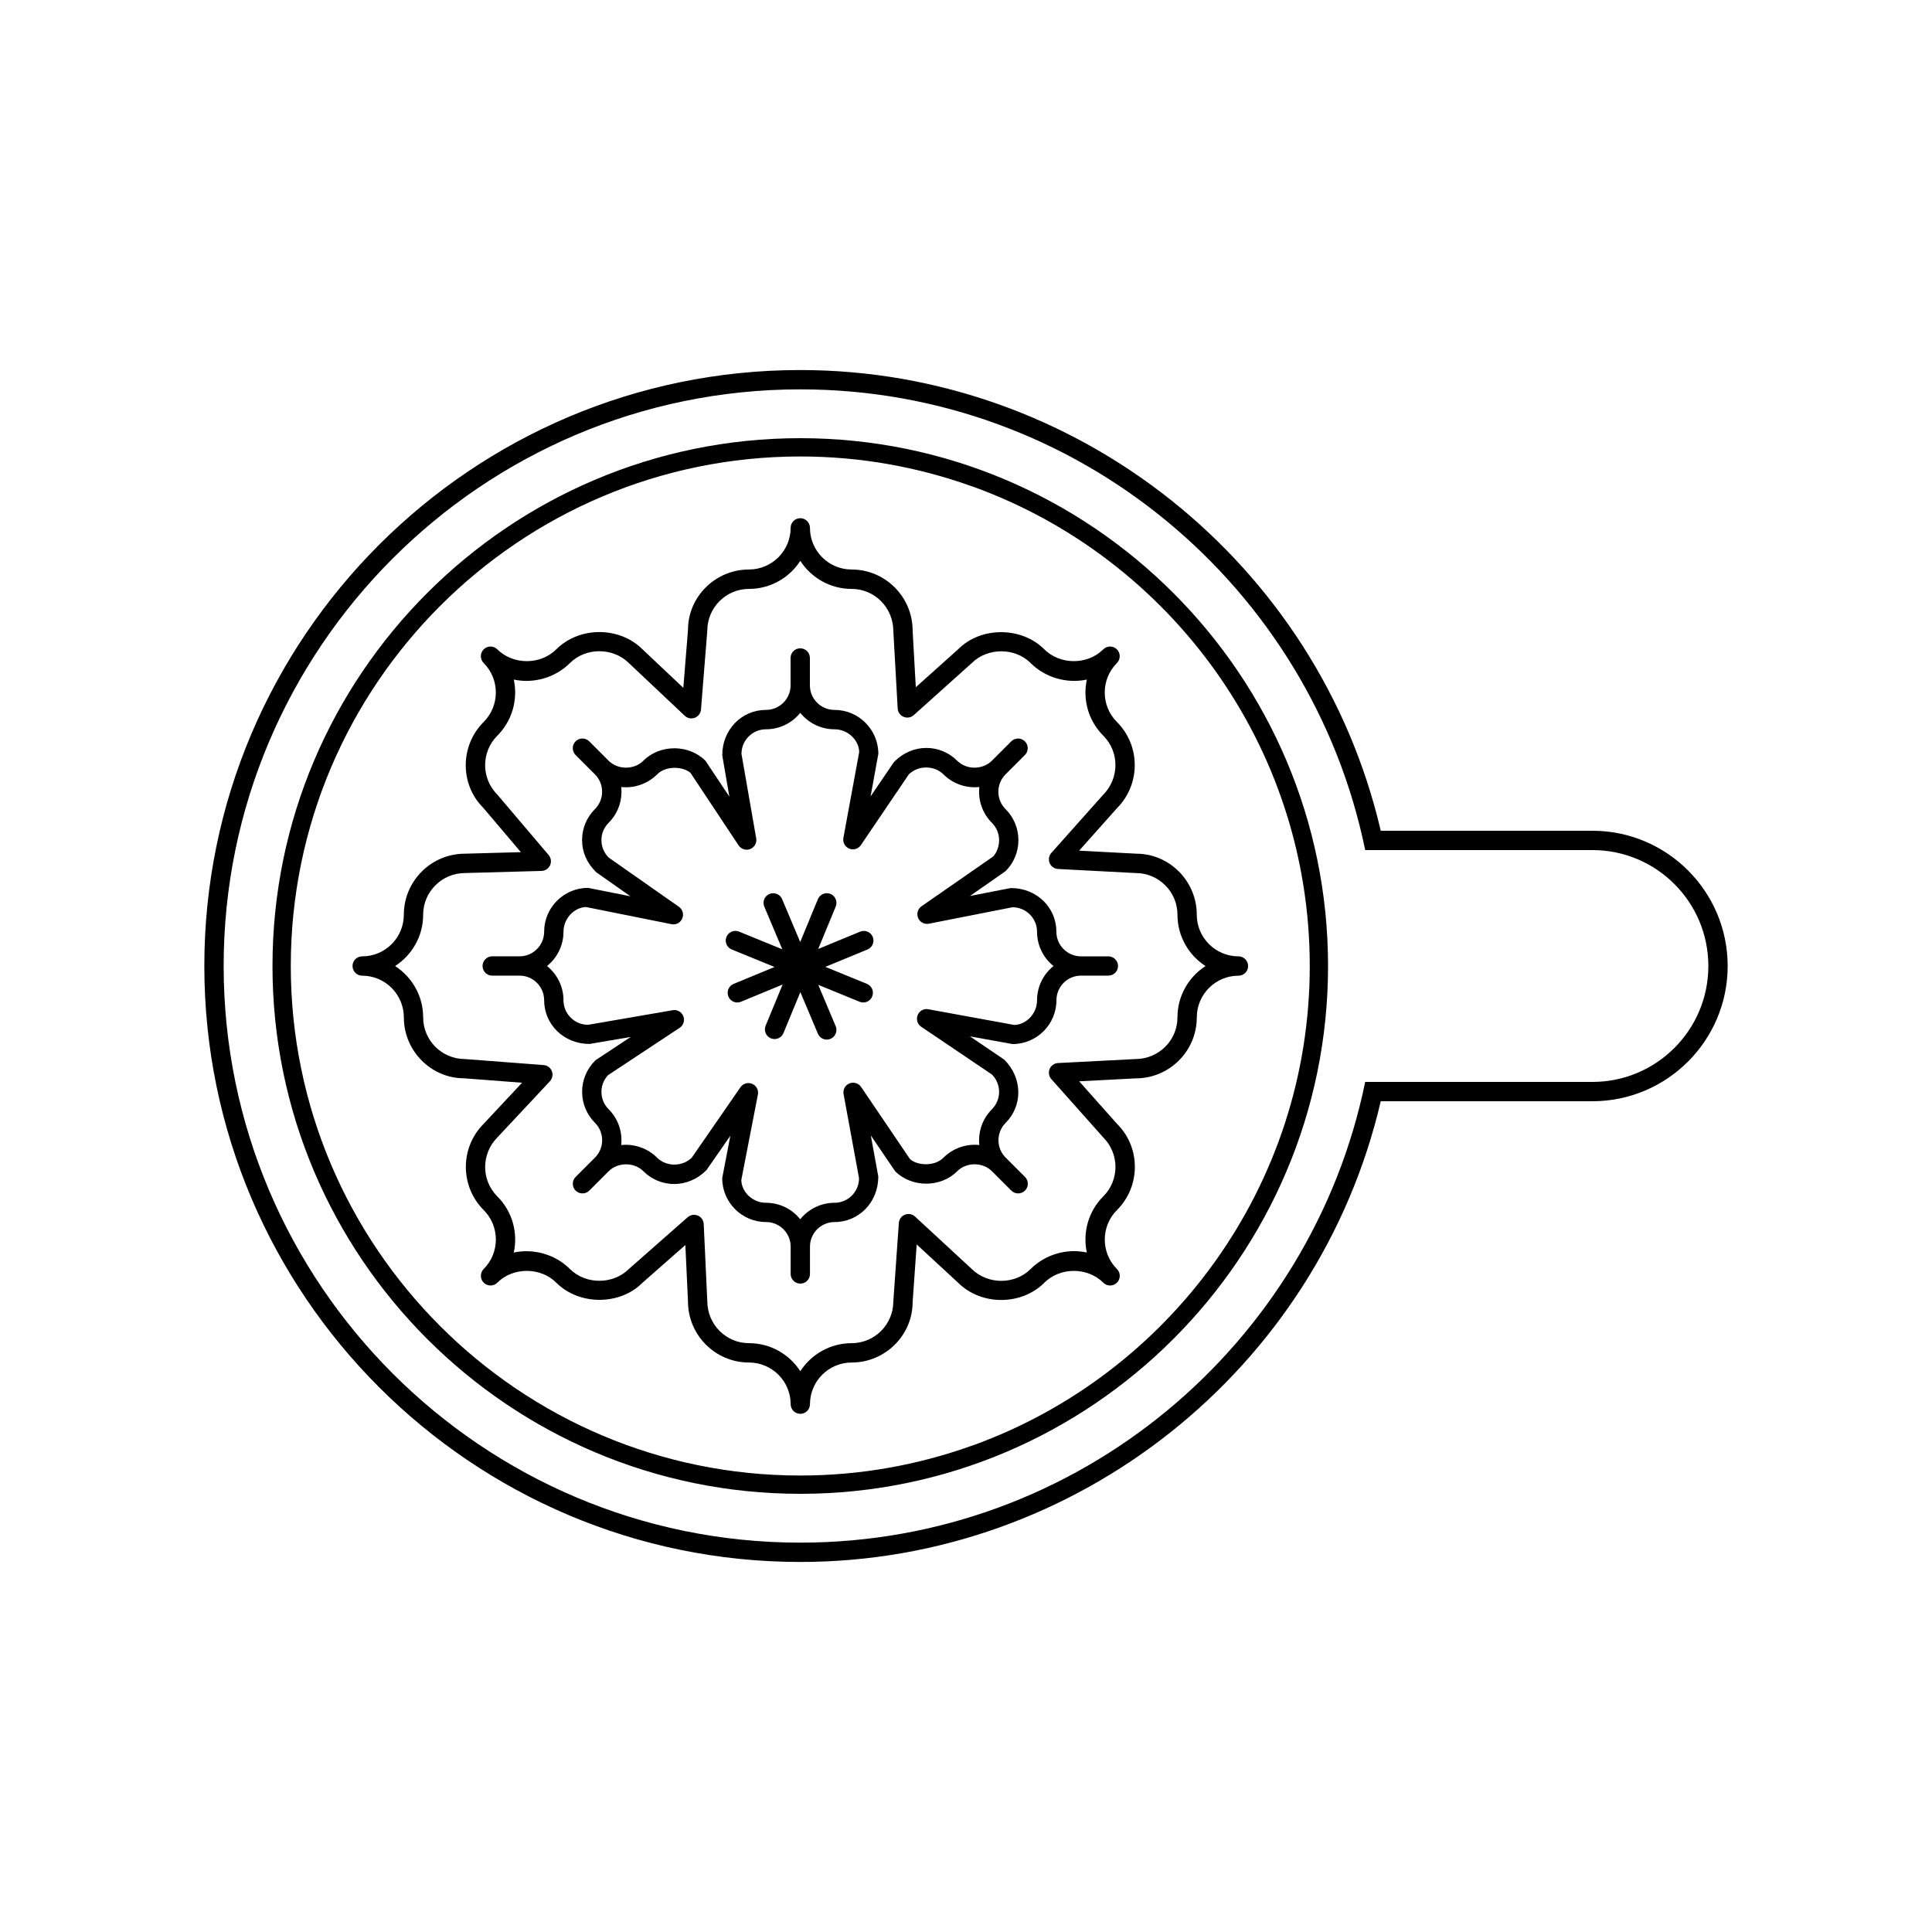
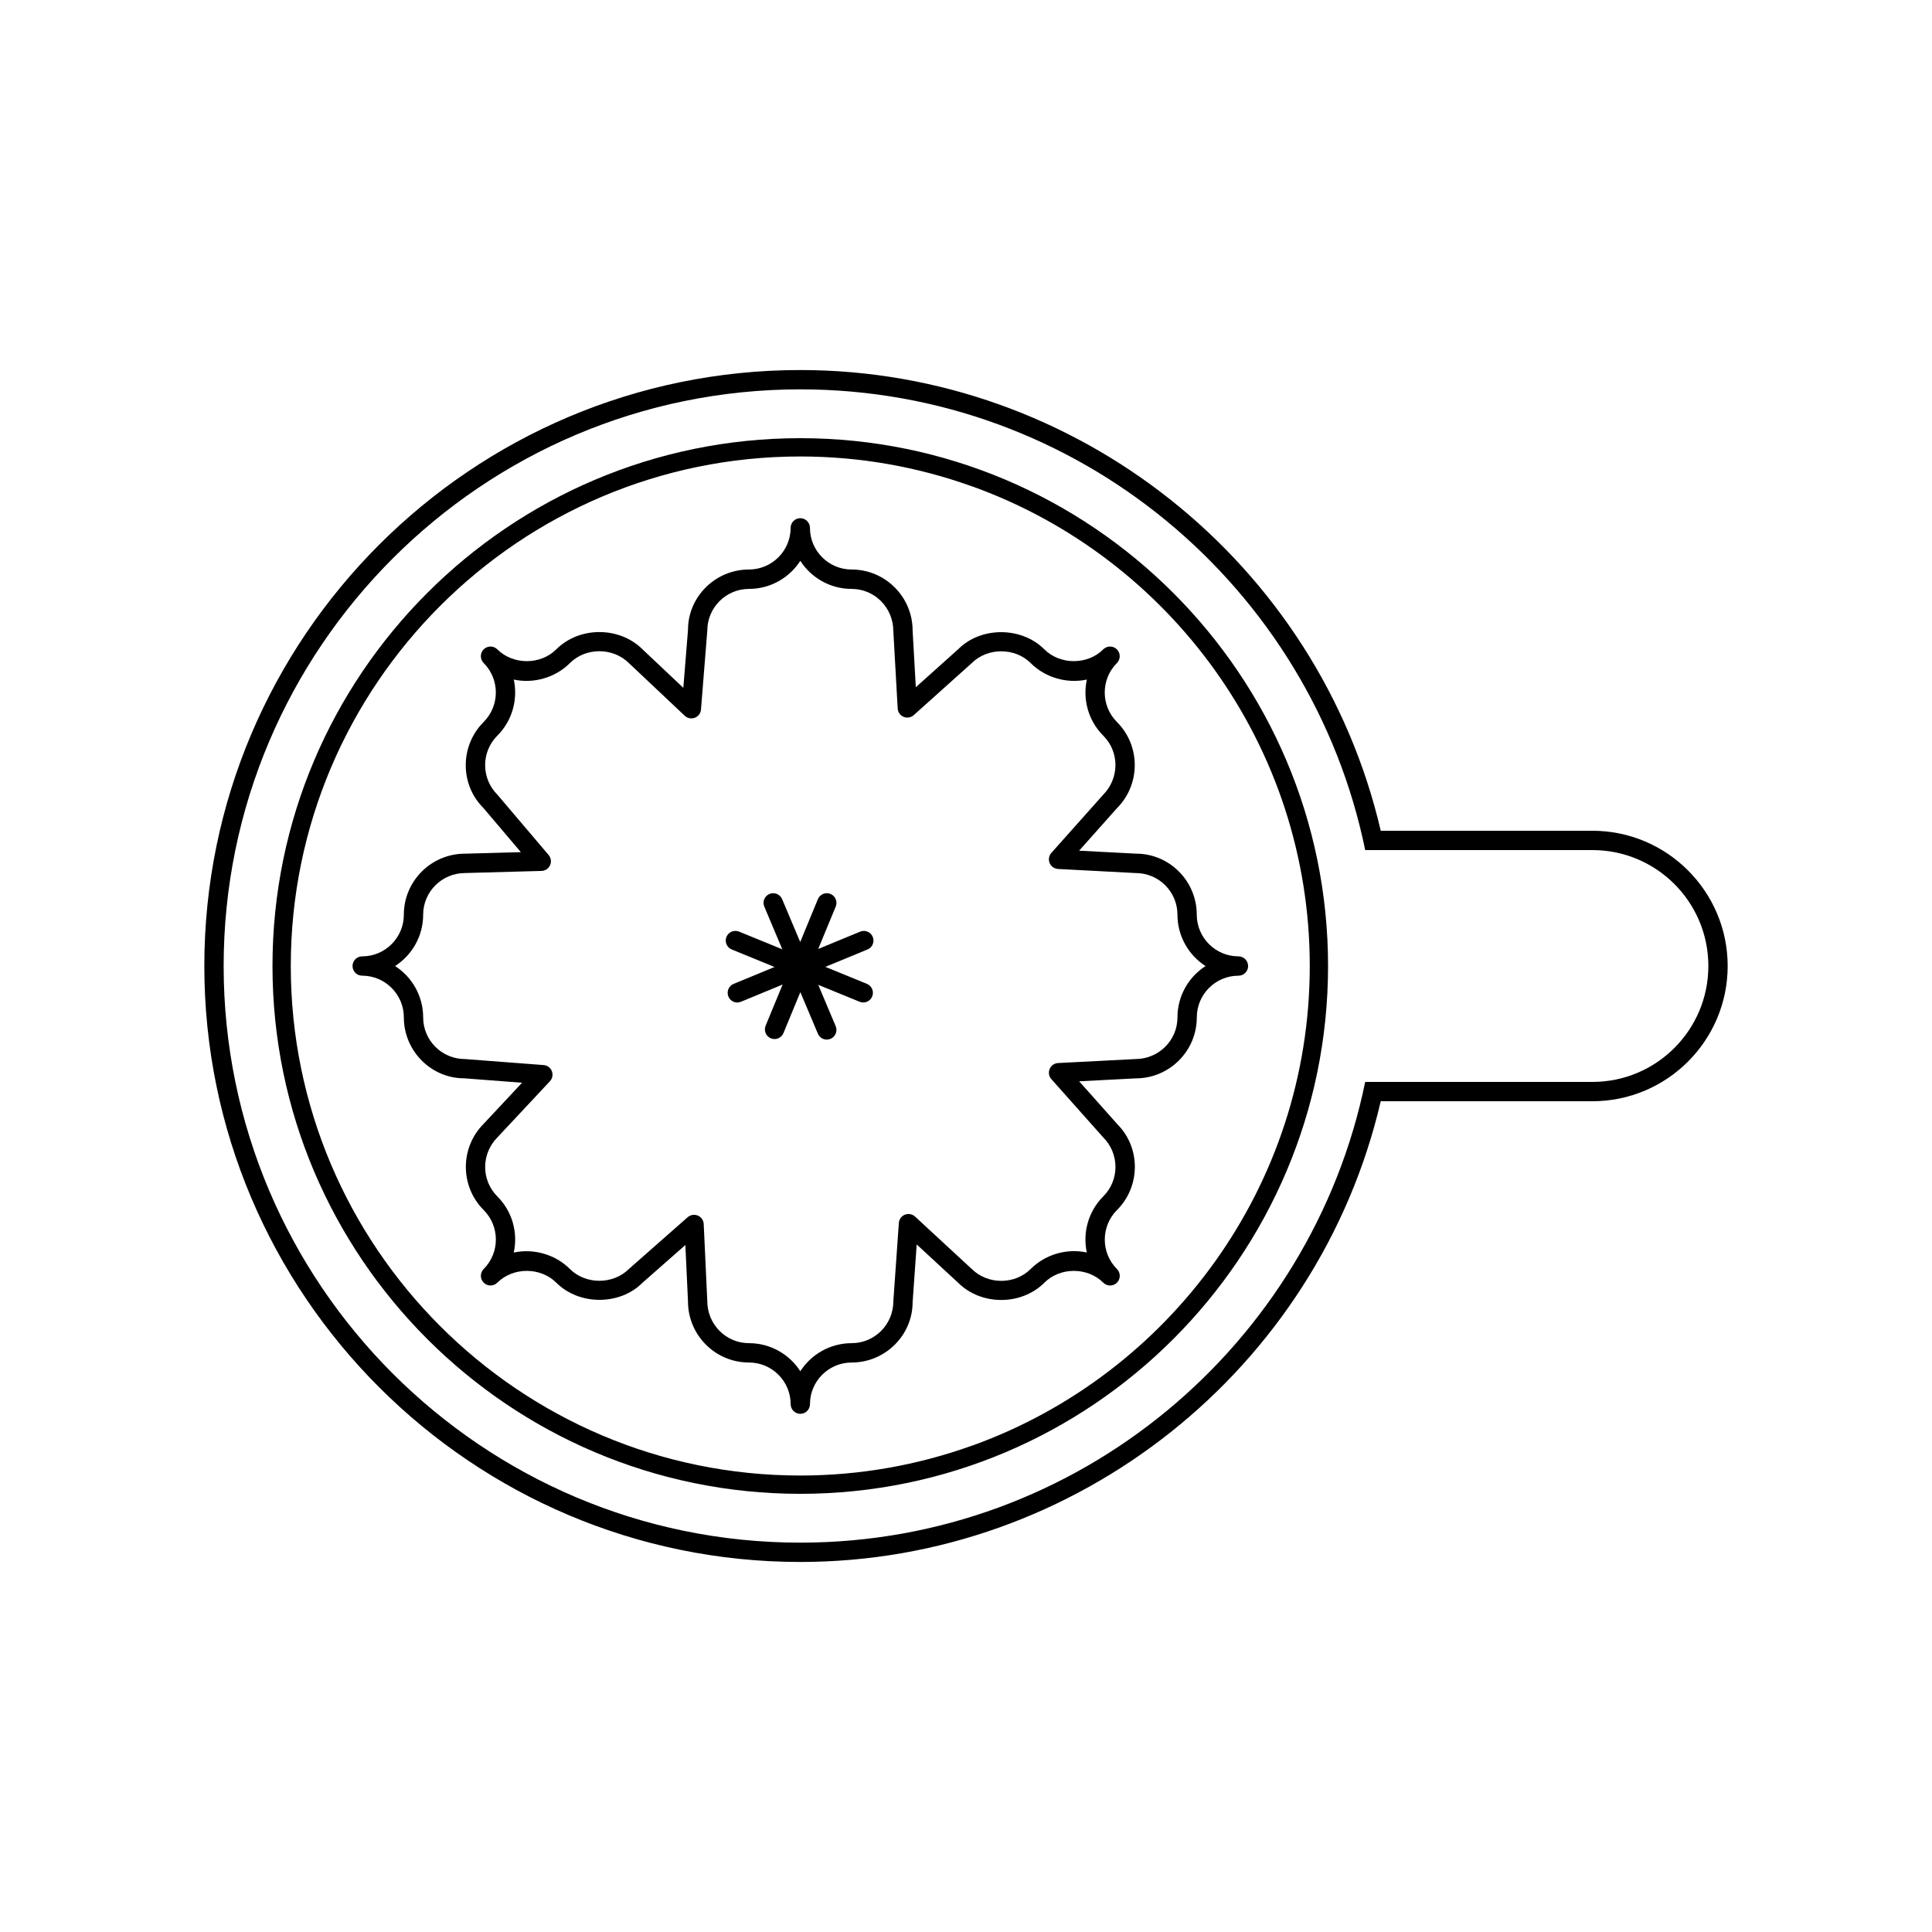
<svg xmlns="http://www.w3.org/2000/svg" version="1.1" x="0px" y="0px" viewBox="0 0 100 100" enable-background="new 0 0 100 100" xml:space="preserve">
  <g>
    <path d="M82.424,43H71.467c-3.229-13.867-15.734-23.847-30.045-23.847c-17.009,0-30.846,13.838-30.846,30.847   s13.837,30.847,30.846,30.847c14.311,0,26.816-9.979,30.045-23.847h10.957c3.859,0,7-3.141,7-7S86.283,43,82.424,43z M82.424,56   H70.662c-2.785,13.592-14.838,23.847-29.24,23.847c-16.457,0-29.846-13.39-29.846-29.847s13.389-29.847,29.846-29.847   c14.402,0,26.455,10.255,29.24,23.847h11.762c3.313,0,6,2.687,6,6S85.736,56,82.424,56z" />
    <path d="M41.423,22.68c-15.063,0-27.319,12.256-27.319,27.32s12.256,27.32,27.319,27.32C56.485,77.32,68.74,65.064,68.74,50   S56.485,22.68,41.423,22.68z M50.384,74.803c-0.04,0.014-0.082,0.027-0.122,0.041c-2.765,0.986-5.739,1.529-8.839,1.529   c-14.542,0-26.372-11.831-26.372-26.373s11.83-26.373,26.372-26.373c3.097,0,6.067,0.541,8.83,1.526   c0.041,0.015,0.083,0.026,0.124,0.042C60.523,28.869,67.793,38.601,67.793,50C67.793,61.396,60.526,71.126,50.384,74.803z" />
    <path d="M64.1,49.5c-1.188,0-2.156-0.969-2.156-2.16c0-1.738-1.416-3.154-3.132-3.154h-0.001l-2.956-0.155l1.956-2.196   c1.231-1.232,1.231-3.235,0.001-4.465c-0.841-0.842-0.841-2.21-0.001-3.051c0.098-0.098,0.146-0.227,0.146-0.354   c0-0.129-0.049-0.257-0.146-0.354c-0.195-0.195-0.512-0.195-0.707,0c-0.813,0.814-2.235,0.813-3.052-0.003   c-1.191-1.19-3.292-1.171-4.444-0.015l-2.206,1.978l-0.165-2.934c0-1.741-1.416-3.159-3.157-3.159   c-1.189,0-2.157-0.967-2.157-2.156c0-0.276-0.224-0.5-0.5-0.5s-0.5,0.224-0.5,0.5c0,1.189-0.969,2.156-2.16,2.156   c-1.739,0-3.154,1.418-3.152,3.119l-0.242,3.005l-2.111-1.991c-1.192-1.193-3.273-1.194-4.466-0.001   c-0.815,0.814-2.234,0.815-3.05,0.001c-0.195-0.195-0.512-0.195-0.707,0c-0.098,0.097-0.146,0.225-0.146,0.354   c0,0.127,0.049,0.256,0.146,0.354c0.841,0.841,0.839,2.21-0.003,3.052c-1.229,1.229-1.229,3.231-0.024,4.435l1.952,2.301   l-2.898,0.08c-1.742,0-3.159,1.416-3.159,3.157c0,1.189-0.968,2.157-2.156,2.157c-0.276,0-0.5,0.224-0.5,0.5s0.224,0.5,0.5,0.5   c1.188,0,2.156,0.969,2.156,2.16c0,1.738,1.416,3.152,3.118,3.152c0.001,0,0.002,0,0.003,0l2.998,0.229l-1.986,2.124   c-1.231,1.232-1.231,3.235-0.001,4.465c0.841,0.842,0.841,2.21,0.001,3.051c-0.098,0.098-0.146,0.227-0.146,0.354   c0,0.129,0.049,0.257,0.146,0.354c0.195,0.195,0.512,0.195,0.707,0c0.813-0.813,2.236-0.813,3.052,0.003   c1.19,1.19,3.295,1.167,4.44,0.019l2.239-1.97l0.136,2.922c0,1.741,1.416,3.159,3.157,3.159c1.189,0,2.157,0.967,2.157,2.156   c0,0.276,0.224,0.5,0.5,0.5s0.5-0.224,0.5-0.5c0-1.189,0.969-2.156,2.16-2.156c1.739,0,3.154-1.418,3.153-3.124l0.211-2.987   l2.142,1.979c1.191,1.192,3.272,1.195,4.466,0.001c0.815-0.815,2.234-0.815,3.05-0.001c0.195,0.195,0.512,0.195,0.707,0   c0.098-0.097,0.146-0.225,0.146-0.354c0-0.127-0.049-0.256-0.146-0.354c-0.841-0.841-0.839-2.21,0.003-3.052   c1.229-1.229,1.229-3.231,0.017-4.443l-1.975-2.22l2.929-0.152c1.742,0,3.159-1.416,3.159-3.157c0-1.189,0.968-2.157,2.156-2.157   c0.276,0,0.5-0.224,0.5-0.5S64.376,49.5,64.1,49.5z M54.764,55.023c-0.191,0.01-0.361,0.129-0.435,0.307   c-0.074,0.178-0.04,0.381,0.088,0.525l2.687,3.018c0.842,0.842,0.843,2.21,0.003,3.05c-0.788,0.788-1.072,1.892-0.854,2.906   c-1.027-0.224-2.148,0.095-2.906,0.854c-0.815,0.815-2.223,0.828-3.065-0.015l-2.92-2.699c-0.141-0.13-0.344-0.168-0.523-0.098   s-0.302,0.238-0.315,0.43l-0.286,4.062c0,1.19-0.967,2.159-2.154,2.159c-1.115,0-2.098,0.58-2.66,1.453   c-0.562-0.873-1.543-1.453-2.657-1.453c-1.189,0-2.157-0.969-2.158-2.182l-0.185-3.984c-0.009-0.193-0.127-0.363-0.304-0.438   c-0.063-0.027-0.129-0.04-0.195-0.04c-0.119,0-0.237,0.043-0.33,0.124l-3.044,2.68c-0.815,0.814-2.236,0.816-3.05,0.003   c-0.758-0.759-1.88-1.073-2.908-0.854c0.22-1.016-0.064-2.119-0.852-2.906c-0.841-0.84-0.841-2.209,0.013-3.063l2.709-2.896   c0.131-0.141,0.171-0.344,0.101-0.523c-0.069-0.179-0.236-0.303-0.428-0.316l-4.074-0.311c-1.19,0-2.159-0.967-2.159-2.154   c0-1.115-0.58-2.098-1.454-2.66c0.874-0.563,1.454-1.543,1.454-2.657c0-1.189,0.969-2.157,2.173-2.157l3.954-0.109   c0.192-0.006,0.364-0.121,0.443-0.297c0.078-0.175,0.049-0.38-0.076-0.527l-2.654-3.125c-0.842-0.842-0.843-2.21-0.003-3.05   c0.788-0.788,1.072-1.892,0.854-2.906c1.026,0.222,2.147-0.096,2.906-0.854c0.815-0.815,2.226-0.824,3.063,0.012l2.88,2.716   c0.14,0.131,0.342,0.172,0.522,0.103c0.18-0.069,0.304-0.235,0.318-0.427l0.327-4.083c0-1.19,0.967-2.159,2.154-2.159   c1.115,0,2.098-0.58,2.66-1.453c0.562,0.873,1.543,1.453,2.657,1.453c1.189,0,2.157,0.969,2.158,2.188l0.225,4   c0.011,0.191,0.131,0.361,0.308,0.434c0.18,0.074,0.382,0.039,0.525-0.09l3-2.691c0.815-0.814,2.236-0.816,3.05-0.003   c0.758,0.759,1.881,1.075,2.908,0.854c-0.22,1.016,0.064,2.119,0.852,2.906c0.841,0.84,0.841,2.209-0.021,3.072l-2.668,2.994   c-0.128,0.143-0.162,0.348-0.089,0.524c0.074,0.177,0.243,0.297,0.436,0.308l4.021,0.211c1.19,0,2.159,0.967,2.159,2.154   c0,1.115,0.58,2.098,1.454,2.66c-0.874,0.563-1.454,1.543-1.454,2.657c0,1.189-0.969,2.157-2.186,2.157L54.764,55.023z" />
    <path d="M45.173,48.493c-0.104-0.255-0.396-0.376-0.653-0.271l-2.169,0.896l0.906-2.194c0.105-0.256-0.016-0.549-0.271-0.654   c-0.256-0.104-0.547,0.017-0.652,0.271l-0.915,2.218l-0.937-2.221c-0.108-0.255-0.403-0.371-0.655-0.267   c-0.254,0.107-0.374,0.4-0.267,0.655l0.932,2.21l-2.239-0.916c-0.257-0.104-0.548,0.018-0.652,0.274   c-0.104,0.255,0.019,0.548,0.273,0.651l2.216,0.906l-2.118,0.875c-0.255,0.105-0.376,0.398-0.271,0.653   c0.079,0.192,0.266,0.31,0.462,0.31c0.063,0,0.129-0.013,0.191-0.039l2.155-0.891l-0.88,2.131   c-0.105,0.256,0.016,0.549,0.271,0.654c0.063,0.025,0.127,0.037,0.19,0.037c0.196,0,0.383-0.116,0.462-0.309l0.874-2.119   l0.907,2.15c0.081,0.191,0.266,0.307,0.461,0.307c0.065,0,0.131-0.014,0.194-0.039c0.254-0.107,0.374-0.401,0.267-0.656   l-0.902-2.139l2.14,0.875c0.063,0.025,0.126,0.037,0.189,0.037c0.197,0,0.384-0.117,0.463-0.312   c0.104-0.255-0.019-0.548-0.273-0.651l-2.152-0.88l2.183-0.901C45.157,49.041,45.278,48.748,45.173,48.493z" />
-     <path d="M57.366,49.5h-1.417c-0.701,0-1.271-0.572-1.271-1.275c0-1.245-1.01-2.259-2.35-2.259c-0.006,0-0.013,0-0.019,0   l-2.102,0.409l1.839-1.283c0.43-0.428,0.666-0.998,0.667-1.604c0-0.606-0.235-1.178-0.665-1.606   c-0.496-0.496-0.497-1.305-0.001-1.801l1.002-1.002c0.195-0.195,0.195-0.512,0-0.707s-0.512-0.195-0.707,0l-1.002,1.002   c-0.479,0.48-1.318,0.48-1.801-0.002c-0.858-0.856-2.293-0.927-3.271,0.076l-1.207,1.773l0.402-2.204   c0-1.253-1.019-2.272-2.27-2.272c-0.702,0-1.273-0.57-1.273-1.271v-1.417c0-0.276-0.224-0.5-0.5-0.5s-0.5,0.224-0.5,0.5v1.417   c0,0.701-0.572,1.271-1.275,1.271c-1.25,0-2.268,1.02-2.261,2.357l0.368,2.133l-1.239-1.859c-0.857-0.858-2.353-0.861-3.212-0.002   c-0.482,0.48-1.319,0.48-1.8,0l-1.002-1.002c-0.195-0.195-0.512-0.195-0.707,0s-0.195,0.512,0,0.707l1.002,1.002   c0.24,0.24,0.372,0.561,0.371,0.9c0,0.34-0.133,0.66-0.374,0.901c-0.429,0.429-0.664,0.999-0.663,1.605s0.238,1.176,0.732,1.66   l1.77,1.245l-2.193-0.436c-1.253,0-2.272,1.018-2.272,2.27c0,0.701-0.57,1.273-1.271,1.273h-1.417c-0.276,0-0.5,0.223-0.5,0.5   c0,0.275,0.224,0.5,0.5,0.5h1.417c0.701,0,1.271,0.572,1.271,1.275c0,1.246,1.013,2.26,2.343,2.26c0.005,0,0.009,0,0.014,0   l2.124-0.362l-1.771,1.171c-0.028,0.019-0.055,0.039-0.078,0.063c-0.43,0.429-0.666,0.999-0.667,1.604   c0,0.607,0.235,1.178,0.665,1.607c0.496,0.496,0.497,1.303,0.001,1.799l0,0l-1.002,1.002c-0.195,0.195-0.195,0.512,0,0.707   c0.098,0.098,0.226,0.146,0.354,0.146s0.256-0.049,0.354-0.146l1-1c0.001,0,0.002,0,0.002-0.001   c0.479-0.479,1.32-0.478,1.802,0.003c0.857,0.856,2.295,0.922,3.268-0.072l1.229-1.771l-0.422,2.196   c0,1.254,1.019,2.273,2.27,2.273c0.702,0,1.273,0.57,1.273,1.271v1.416c0,0.277,0.224,0.5,0.5,0.5s0.5-0.223,0.5-0.5v-1.416   c0-0.701,0.572-1.271,1.275-1.271c1.25,0,2.268-1.02,2.26-2.362l-0.386-2.12l1.259,1.852c0.858,0.857,2.354,0.859,3.211,0.002   c0.482-0.482,1.319-0.482,1.8-0.002l1.002,1.002c0.098,0.098,0.226,0.146,0.354,0.146s0.256-0.049,0.354-0.146   c0.195-0.195,0.195-0.512,0-0.707l-1.002-1.002c-0.239-0.239-0.371-0.559-0.371-0.899c0.001-0.341,0.134-0.66,0.374-0.901   c0.884-0.885,0.882-2.324-0.077-3.271l-1.774-1.203l2.206,0.399c1.253,0,2.272-1.019,2.272-2.27c0-0.703,0.57-1.273,1.271-1.273   h1.417c0.276,0,0.5-0.225,0.5-0.5C57.866,49.723,57.643,49.5,57.366,49.5z M52.495,53.051l-4.443-0.812   c-0.238-0.05-0.464,0.083-0.553,0.302c-0.09,0.22-0.014,0.471,0.183,0.604l3.658,2.47c0.496,0.496,0.498,1.302,0.004,1.796   c-0.429,0.43-0.666,1-0.667,1.607c0,0.084,0.004,0.167,0.013,0.249c-0.676-0.074-1.367,0.165-1.855,0.653   c-0.479,0.48-1.375,0.406-1.736,0.071L44.57,56.26c-0.133-0.195-0.384-0.271-0.604-0.183c-0.219,0.089-0.345,0.319-0.303,0.552   l0.801,4.354c0,0.702-0.568,1.273-1.268,1.273c-0.717,0-1.357,0.332-1.775,0.852c-0.417-0.52-1.057-0.852-1.773-0.852   c-0.7,0-1.27-0.571-1.278-1.178l0.859-4.424c0.045-0.231-0.079-0.463-0.297-0.555c-0.063-0.027-0.129-0.04-0.194-0.04   c-0.16,0-0.314,0.077-0.411,0.215l-2.52,3.644c-0.481,0.479-1.316,0.482-1.796,0.004c-0.489-0.49-1.185-0.729-1.858-0.654   c0.072-0.662-0.145-1.35-0.651-1.855c-0.24-0.24-0.372-0.56-0.372-0.898c0.001-0.324,0.121-0.63,0.342-0.865l3.707-2.451   c0.197-0.131,0.276-0.381,0.189-0.602c-0.087-0.219-0.315-0.354-0.549-0.309l-4.381,0.756c-0.701,0-1.272-0.569-1.272-1.268   c0-0.718-0.333-1.358-0.852-1.775c0.519-0.418,0.852-1.058,0.852-1.773c0-0.701,0.571-1.27,1.174-1.279l4.414,0.886   c0.237,0.05,0.466-0.075,0.558-0.293c0.094-0.218,0.022-0.47-0.171-0.606l-3.637-2.549c-0.24-0.24-0.373-0.561-0.374-0.899   s0.131-0.657,0.37-0.896c0.43-0.429,0.666-0.999,0.667-1.606c0-0.084-0.004-0.168-0.013-0.25c0.677,0.074,1.366-0.164,1.855-0.652   c0.479-0.482,1.379-0.402,1.734-0.076l2.487,3.75c0.132,0.197,0.381,0.275,0.602,0.188c0.22-0.087,0.349-0.317,0.309-0.55   l-0.763-4.376c0-0.702,0.568-1.272,1.268-1.272c0.717,0,1.357-0.333,1.775-0.852c0.417,0.519,1.057,0.852,1.773,0.852   c0.7,0,1.27,0.57,1.277,1.182l-0.818,4.44c-0.042,0.233,0.084,0.464,0.302,0.554c0.221,0.09,0.472,0.014,0.604-0.182l2.477-3.656   c0.482-0.48,1.318-0.482,1.797-0.004c0.489,0.488,1.179,0.727,1.857,0.653c-0.072,0.662,0.145,1.351,0.651,1.856   c0.24,0.24,0.372,0.559,0.372,0.898c-0.001,0.339-0.134,0.658-0.306,0.842l-3.711,2.578c-0.194,0.135-0.268,0.388-0.176,0.605   c0.093,0.217,0.321,0.342,0.557,0.297l4.327-0.852c0.701,0,1.272,0.568,1.272,1.268c0,0.717,0.333,1.357,0.852,1.775   c-0.519,0.416-0.852,1.057-0.852,1.773C53.678,52.473,53.106,53.043,52.495,53.051z" />
  </g>
</svg>